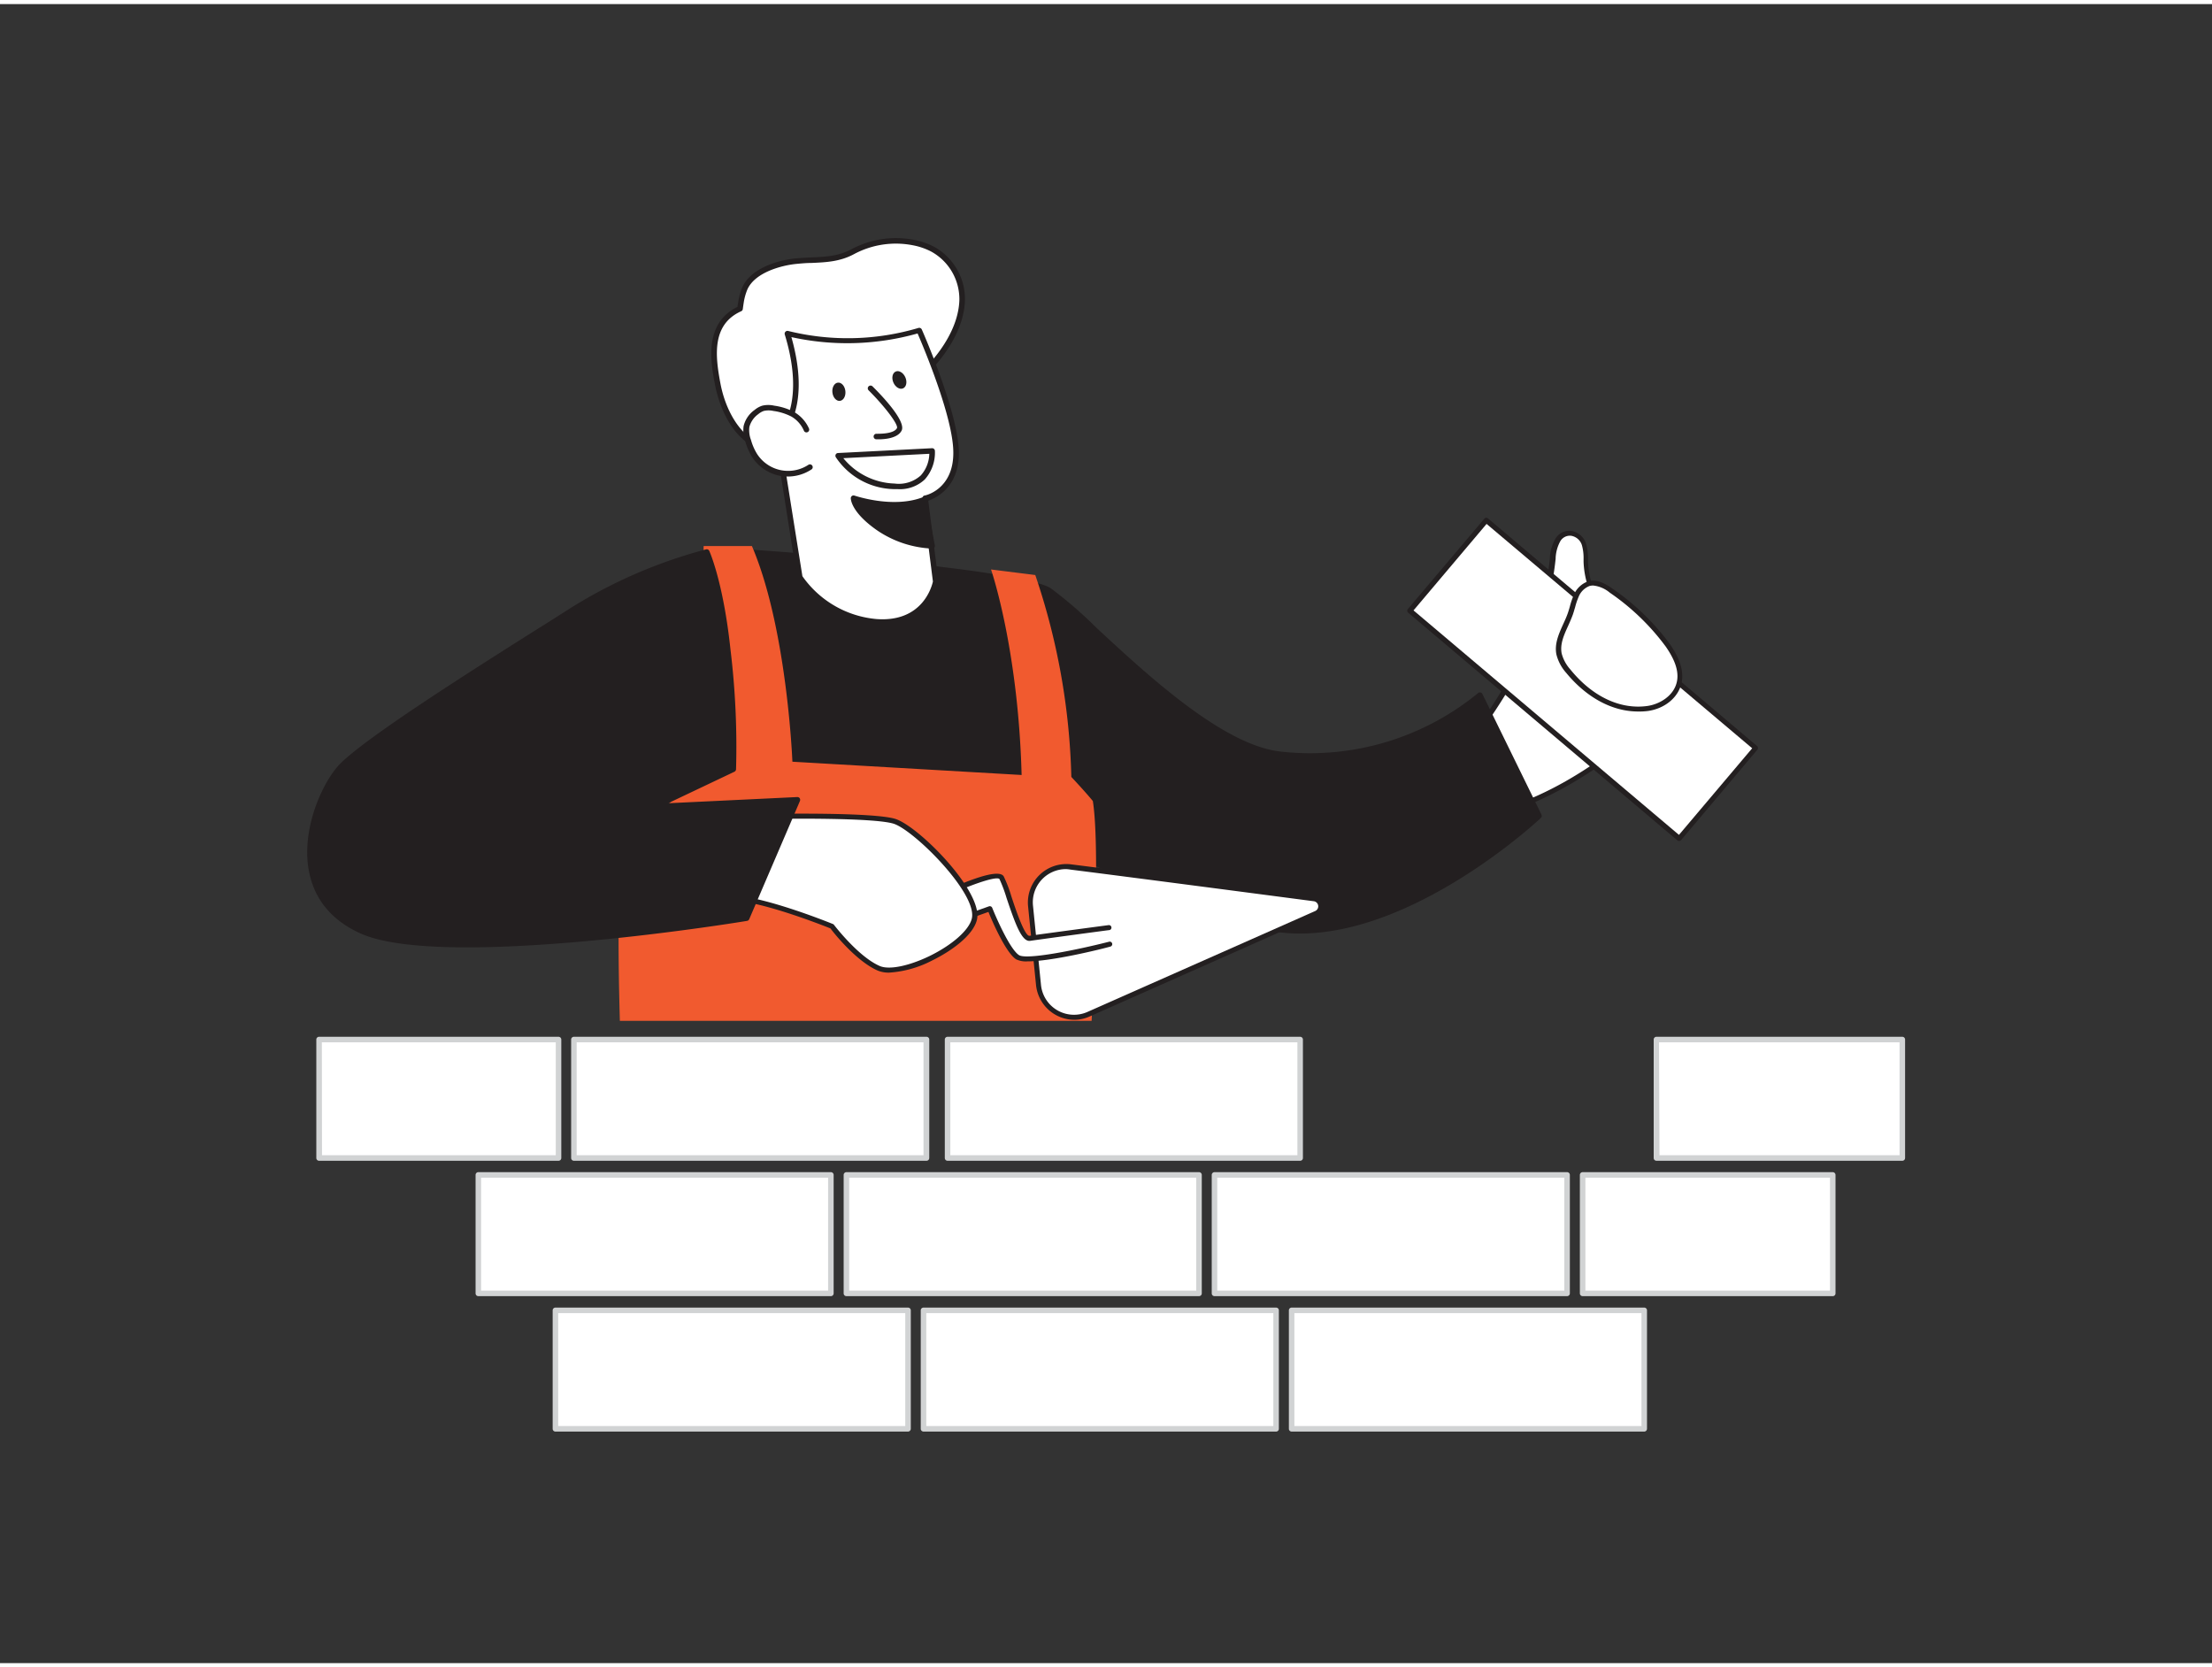
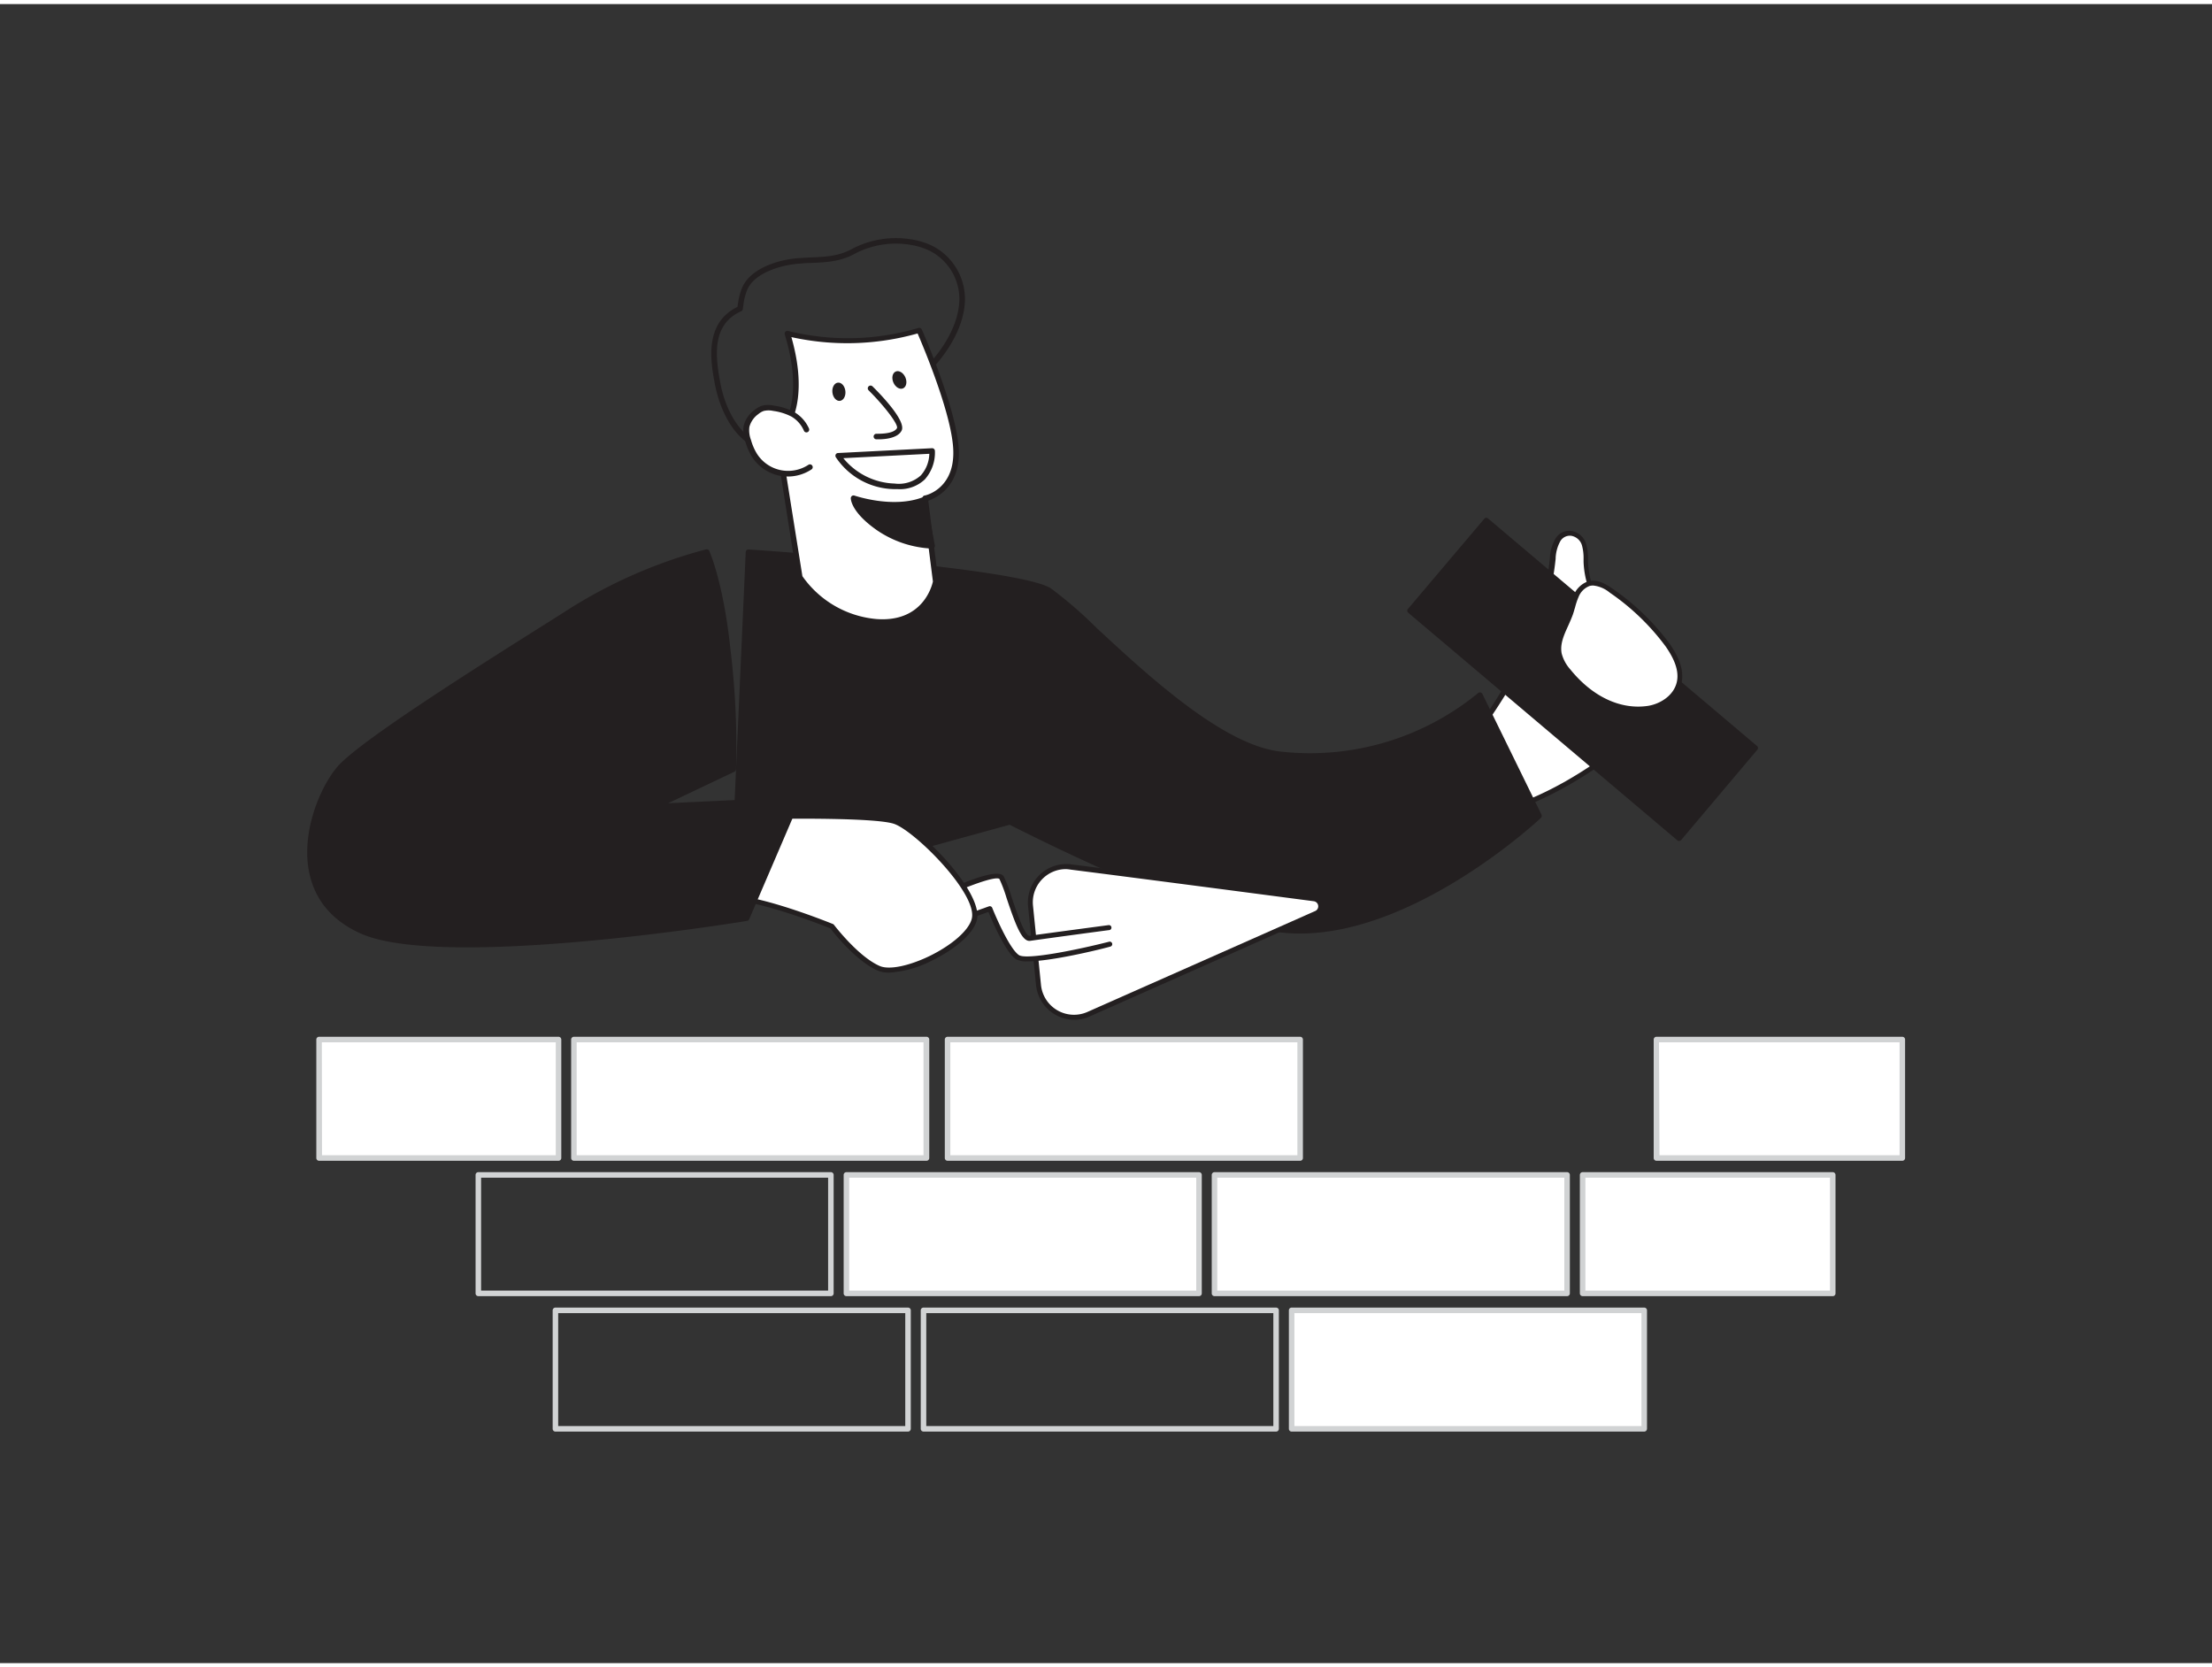
<svg xmlns="http://www.w3.org/2000/svg" viewBox="0 0 400 300" width="406" height="306" class="illustration styles_illustrationTablet__1DWOa">
  <rect x="0" y="0" width="400" height="300" fill="#333333" stroke="none" />
  <g id="_123_process_building_flatline" data-name="#123_process_building_flatline">
    <path d="M267.6,130.93a118.53,118.53,0,0,0,8.85-14.65,52.43,52.43,0,0,0,4.31-16,7.87,7.87,0,0,1,.92-3.36c1.36-2,4-1.35,4.73.81a11.73,11.73,0,0,1,.35,3.14,15.6,15.6,0,0,0,2.3,7.58c1.51,2.39,3.93,3.81,5.89,5.79a45.51,45.51,0,0,1,5.18,6.17c.76,1.12,2.33,3.12,2,4.6-.85,3.38-15.63,16.33-29.14,20.56" fill="#fff" />
    <path d="M273,146a.45.45,0,0,1-.44-.32.46.46,0,0,1,.3-.57c13.9-4.34,28.11-17.33,28.83-20.23.29-1.12-.86-2.75-1.61-3.83l-.28-.4a44.1,44.1,0,0,0-5.13-6.11c-.68-.69-1.44-1.32-2.17-1.94a17.41,17.41,0,0,1-3.78-3.92,16.14,16.14,0,0,1-2.36-7.81l0-.6a8.59,8.59,0,0,0-.3-2.42,2.45,2.45,0,0,0-1.92-1.7,2,2,0,0,0-2,1,7,7,0,0,0-.83,3l0,.14a52.54,52.54,0,0,1-4.34,16.14,117.72,117.72,0,0,1-8.89,14.7.46.46,0,0,1-.64.12.45.45,0,0,1-.12-.63A115.6,115.6,0,0,0,276,116.09a52.08,52.08,0,0,0,4.27-15.86v-.14a7.76,7.76,0,0,1,1-3.42,2.9,2.9,0,0,1,2.88-1.4,3.35,3.35,0,0,1,2.66,2.31,9.51,9.51,0,0,1,.36,2.68l0,.59a15.15,15.15,0,0,0,2.22,7.36,16.64,16.64,0,0,0,3.6,3.71c.75.63,1.52,1.28,2.23,2a44.58,44.58,0,0,1,5.23,6.24l.28.38c.85,1.22,2.13,3.06,1.75,4.58-.88,3.55-15.66,16.57-29.45,20.88A.3.3,0,0,1,273,146Z" fill="#231f20" />
    <path d="M135.35,99.11s48.35,3.25,54.37,7,27.1,28.05,41.84,29.61A48,48,0,0,0,267.61,125l10.69,21.83S251,172.65,227.9,166.68c-17.61-4.55-45.27-18.82-45.27-18.82l-50.07,13.78Z" fill="#231f20" />
    <path d="M235.09,168.07a29.29,29.29,0,0,1-7.32-.9C211,162.84,185,149.62,182.58,148.4l-49.89,13.72a.52.52,0,0,1-.45-.09.51.51,0,0,1-.18-.42l2.79-62.52a.53.53,0,0,1,.17-.35.49.49,0,0,1,.37-.12c2,.13,48.54,3.3,54.6,7a76.52,76.52,0,0,1,8.26,7.14c9.14,8.48,22.94,21.3,33.36,22.41a47.9,47.9,0,0,0,35.66-10.57.49.49,0,0,1,.43-.13.5.5,0,0,1,.36.27l10.69,21.83a.52.52,0,0,1-.11.59C278.39,147.44,256.29,168.07,235.09,168.07Zm-52.46-20.71a.46.46,0,0,1,.23.06c.28.14,27.81,14.29,45.16,18.78,21.36,5.52,46.77-16.84,49.66-19.47l-10.23-20.92a49.25,49.25,0,0,1-35.95,10.4c-10.75-1.14-24.7-14.1-33.93-22.67-3.61-3.35-6.45-6-8.11-7-5.52-3.42-48.44-6.51-53.63-6.87L133.09,161l49.41-13.59Z" fill="#231f20" />
-     <path d="M197.4,183.86c.73-15.22,1.28-33.14.22-39.75-1.31-1.61-3.89-4.36-3.89-4.36a122.3,122.3,0,0,0-6.52-36.51l-8-1s4.92,14.22,5.53,37.16L143.29,137s-.94-24.09-7.32-39h-8.73s-.62,26.92-1.15,42c0,0-10.15,8.59-13,12.86-1.41,2.12-1.4,16.79-1,31Z" fill="#F15A2F" />
    <path d="M238,164.38a1.38,1.38,0,0,0-.38-2.64c-9.84-1.3-32.12-4.22-44-5.72a6.47,6.47,0,0,0-7.26,7.08l1.43,14.27a6.48,6.48,0,0,0,9.09,5.27Z" fill="#fff" />
    <path d="M194.25,183.67a7,7,0,0,1-6.9-6.26l-1.44-14.26a6.95,6.95,0,0,1,7.78-7.59c11.47,1.45,32.5,4.21,44,5.72a1.85,1.85,0,0,1,.51,3.52l-41.14,18.26A6.86,6.86,0,0,1,194.25,183.67Zm-1.45-27.25a6,6,0,0,0-6,6.63l1.44,14.27a6,6,0,0,0,8.44,4.91L237.83,164h0a.93.93,0,0,0-.25-1.77c-11.51-1.51-32.54-4.27-44-5.72A6.64,6.64,0,0,0,192.8,156.42Z" fill="#231f20" />
    <path d="M200.65,170s-14.57,3.73-16.66,2.36-5-8.77-5-8.77L169,167.13l-.25-5.27s11.32-5.5,12.32-3.89,3.29,11.24,5.12,11S200.51,167,200.51,167" fill="#fff" />
    <path d="M185.82,173.1a4.14,4.14,0,0,1-2.08-.37c-1.91-1.25-4.36-7-5-8.57l-9.53,3.4a.46.46,0,0,1-.41-.05.45.45,0,0,1-.2-.36l-.25-5.26a.46.46,0,0,1,.25-.44c4.37-2.12,11.85-5.43,12.9-3.72a23.74,23.74,0,0,1,1.39,3.63c.66,2,2.38,7.24,3.28,7.12,1.81-.27,14.17-1.92,14.3-1.93a.45.45,0,0,1,.51.39.45.45,0,0,1-.39.51c-.13,0-12.49,1.67-14.29,1.94-1.5.23-2.66-2.92-4.28-7.74a25.51,25.51,0,0,0-1.29-3.44c-.57-.6-5.78,1.2-11.46,3.93l.21,4.35,9.36-3.34a.47.47,0,0,1,.58.26c.8,2,3.23,7.5,4.84,8.56,1.4.92,10.74-1,16.3-2.42a.45.45,0,0,1,.23.88C198.75,171,190.1,173.1,185.82,173.1Z" fill="#231f20" />
    <path d="M139.85,146.88s17.91-.31,21.82.89,15.73,13,14.47,17.77S163,176.1,158.93,174.37s-8.48-7.6-8.48-7.6-11.81-4.81-17.89-5.13Z" fill="#fff" />
    <path d="M160.77,175.14a5.28,5.28,0,0,1-2-.35c-3.88-1.66-8-6.82-8.59-7.64-1.23-.5-12-4.76-17.63-5.06a.47.47,0,0,1-.37-.22.46.46,0,0,1,0-.44l7.29-14.75a.45.45,0,0,1,.4-.26c.73,0,18-.29,22,.91,4.23,1.29,16.11,13.3,14.77,18.33-.74,2.82-4.67,5.62-8.09,7.29A19.54,19.54,0,0,1,160.77,175.14Zm-27.5-13.91c6.22.61,16.88,4.93,17.35,5.12a.4.4,0,0,1,.19.15c.05.05,4.4,5.78,8.3,7.45,1.7.72,5.23,0,9-1.82,4.07-2,7.06-4.62,7.61-6.71,1.19-4.47-10.47-16.1-14.16-17.22-3.54-1.08-19.13-.9-21.41-.87Z" fill="#231f20" />
    <path d="M127.8,99.11a87.71,87.71,0,0,0-24.73,10.79c-6.8,4.4-37,22.86-41.67,28.33s-10.78,22.57,3.88,29.32,69.66-2.24,69.66-2.24l9.18-21.39-25.86,1.24,14.3-6.77s.5-7.75-1-21.54C130.32,104.66,127.8,99.11,127.8,99.11Z" fill="#231f20" />
    <path d="M84.5,170.57c-8.19,0-15.32-.68-19.43-2.57-5-2.3-8.06-5.93-9.12-10.79-1.61-7.39,2-15.74,5.07-19.31,3.92-4.57,25-17.84,36.33-25,2.36-1.48,4.26-2.68,5.45-3.45a88.86,88.86,0,0,1,24.89-10.85.5.5,0,0,1,.57.28c.1.23,2.56,5.76,3.84,17.89a145.32,145.32,0,0,1,1,21.62.54.54,0,0,1-.29.42l-12,5.7,23.36-1.12a.51.51,0,0,1,.44.21.56.56,0,0,1,.05.49l-9.18,21.39a.51.51,0,0,1-.38.3C133.4,166.07,105.48,170.57,84.5,170.57Zm43-70.87a88.64,88.64,0,0,0-24.16,10.62c-1.19.77-3.09,2-5.45,3.46-11.29,7.1-32.29,20.32-36.12,24.77C58.84,142,55.39,149.94,56.93,157c1,4.54,3.87,7.93,8.56,10.09,13.83,6.36,64.9-1.56,69.1-2.23l8.75-20.4-25.06,1.2a.5.5,0,0,1-.51-.38.52.52,0,0,1,.27-.58l14-6.64a149.67,149.67,0,0,0-1-21.16C130,106.71,128.07,101.15,127.5,99.7Z" fill="#231f20" />
-     <path d="M134,54a10.44,10.44,0,0,1,.72-2.6c1.43-3.15,6.13-4.59,9.28-4.89,3.74-.35,7,.05,10.27-1.74a16.6,16.6,0,0,1,10.83-1.64,12.77,12.77,0,0,1,3.51,1.19A10.33,10.33,0,0,1,174,53.67c-.19,4.5-2.91,8.88-5.91,12.08a47.87,47.87,0,0,1-6.55,5.49l-4.86,3.6c-5,3.68-12,7.32-18.46,5.44-4.91-1.44-7.52-6.88-8.41-11.52-1-5.11-1.64-11.12,4-13.67C133.88,54.71,133.93,54.34,134,54Z" fill="#fff" />
    <path d="M141.9,81.29a13.68,13.68,0,0,1-3.84-.53c-6.36-1.87-8.31-9.58-8.76-11.9-.74-3.9-2.13-11.11,4.07-14.11,0-.29.08-.58.13-.87h0a10.51,10.51,0,0,1,.75-2.71c1.49-3.29,6.16-4.85,9.7-5.19,1-.09,1.87-.13,2.76-.17,2.65-.12,4.94-.22,7.31-1.51a17.12,17.12,0,0,1,11.16-1.69,13.17,13.17,0,0,1,3.65,1.23,10.81,10.81,0,0,1,5.66,9.86c-.23,5.41-3.89,10.09-6.05,12.39a46.85,46.85,0,0,1-6.61,5.55L157,75.24C153,78.17,147.47,81.29,141.9,81.29Zm-7.42-27.24c-.06.37-.11.74-.16,1.11a.48.48,0,0,1-.29.38c-5.32,2.4-4.72,8-3.74,13.13.86,4.49,3.43,9.77,8.06,11.13,6.38,1.86,13.32-1.89,18-5.36l4.86-3.6a46.62,46.62,0,0,0,6.48-5.43c2.07-2.21,5.57-6.67,5.79-11.76a9.81,9.81,0,0,0-5.13-8.92A12,12,0,0,0,165,43.6a16,16,0,0,0-10.5,1.58c-2.57,1.4-5.09,1.51-7.75,1.63-.87,0-1.78.08-2.71.17-2.64.25-7.47,1.5-8.88,4.6a10.13,10.13,0,0,0-.68,2.47Zm-.66,1h0Z" fill="#231f20" />
    <path d="M167.3,89.39l1.91,15s-1.46,8-10.78,7.27a18.62,18.62,0,0,1-13.8-8.07l-4-25.32s6.08-4.63,1.77-18.76A45,45,0,0,0,166.22,59s6.62,15,6.67,22.13S167.3,89.39,167.3,89.39Z" fill="#fff" />
    <path d="M159.57,112.24c-.38,0-.77,0-1.18,0a18.94,18.94,0,0,1-14.19-8.31.48.48,0,0,1-.07-.18l-4-25.33a.48.48,0,0,1,.19-.47c.05,0,5.73-4.65,1.59-18.21a.51.51,0,0,1,.63-.63,44.9,44.9,0,0,0,23.55-.55.51.51,0,0,1,.6.28c.27.61,6.66,15.18,6.71,22.32,0,6.24-4.14,8.16-5.54,8.63l1.85,14.62a.38.38,0,0,1,0,.15A9.93,9.93,0,0,1,159.57,112.24Zm-14.47-8.79a18.31,18.31,0,0,0,13.37,7.75c8.4.64,10.06-6,10.23-6.79l-1.9-15a.5.5,0,0,1,.4-.55c.21,0,5.23-1.16,5.19-7.77,0-6.3-5.41-19.1-6.46-21.53a46.81,46.81,0,0,1-22.82.66c3.47,12.24-.86,17.22-2,18.24Z" fill="#231f20" />
    <path d="M145.8,77a5.94,5.94,0,0,0-2.5-2.81,10.55,10.55,0,0,0-3.4-1.07,4.43,4.43,0,0,0-2,0,3.48,3.48,0,0,0-1.2.67A4.58,4.58,0,0,0,135,76.39a5.42,5.42,0,0,0,.3,2.58,10.87,10.87,0,0,0,1.13,2.62,7.2,7.2,0,0,0,10,2.17" fill="#fff" />
    <path d="M142.46,85.43a8,8,0,0,1-1.62-.17,7.81,7.81,0,0,1-4.87-3.4,11.58,11.58,0,0,1-1.19-2.74,5.9,5.9,0,0,1-.31-2.82,5,5,0,0,1,2-2.92,4.05,4.05,0,0,1,1.37-.76,4.72,4.72,0,0,1,2.18,0,10.9,10.9,0,0,1,3.56,1.13,6.46,6.46,0,0,1,2.71,3,.5.5,0,0,1-.27.66.49.49,0,0,1-.65-.27,5.45,5.45,0,0,0-2.29-2.57,10.14,10.14,0,0,0-3.24-1,3.87,3.87,0,0,0-1.72,0,3.14,3.14,0,0,0-1,.58,4.16,4.16,0,0,0-1.61,2.32,4.85,4.85,0,0,0,.29,2.34,9.84,9.84,0,0,0,1.08,2.5,6.68,6.68,0,0,0,9.31,2,.5.5,0,0,1,.69.15.49.49,0,0,1-.14.69A7.77,7.77,0,0,1,142.46,85.43Z" fill="#231f20" />
    <path d="M168.56,98a18.76,18.76,0,0,1-9.63-3.18c-4.57-3.17-4.59-5.43-4.59-5.43s6.94,2.45,12.63.32Z" fill="#231f20" />
    <path d="M168.56,98.46h0a19.12,19.12,0,0,1-9.91-3.27c-4.65-3.22-4.8-5.58-4.8-5.84a.52.52,0,0,1,.21-.41.48.48,0,0,1,.45-.06c.07,0,6.85,2.37,12.29.32a.5.5,0,0,1,.67.37l1.58,8.3a.51.51,0,0,1-.1.41A.53.53,0,0,1,168.56,98.46ZM155.07,90.1c.39.86,1.43,2.39,4.14,4.27A18.52,18.52,0,0,0,168,97.43l-1.36-7.1C162.09,91.78,157.09,90.67,155.07,90.1Z" fill="#231f20" />
    <path d="M157.42,69.47s6.06,6,5.2,7.47-4.14,1.25-4.14,1.25" fill="#fff" />
    <path d="M158.89,78.7h-.44a.5.5,0,0,1,.06-1c.77,0,3.1,0,3.68-1,.35-.57-2.09-3.84-5.12-6.86a.5.5,0,0,1,.71-.71C159.68,71,164,75.6,163,77.2,162.23,78.55,159.9,78.7,158.89,78.7Z" fill="#231f20" />
    <ellipse cx="151.7" cy="70.09" rx="1.18" ry="1.66" transform="translate(-6.86 17.33) rotate(-6.39)" fill="#231f20" />
    <ellipse cx="162.64" cy="67.98" rx="1.18" ry="1.66" transform="translate(-13.62 70.57) rotate(-23.53)" fill="#231f20" />
    <path d="M162.34,87.71c-.2,0-.41,0-.63,0a12.94,12.94,0,0,1-10.58-5.79.53.53,0,0,1,0-.49.49.49,0,0,1,.41-.25l17-.87a.5.5,0,0,1,.52.47,7.28,7.28,0,0,1-1.83,5.18A6.55,6.55,0,0,1,162.34,87.71Zm-9.84-5.6a12.45,12.45,0,0,0,9.27,4.59,5.92,5.92,0,0,0,4.74-1.47,6.06,6.06,0,0,0,1.54-3.91Z" fill="#231f20" />
    <rect x="103.78" y="187.24" width="63.76" height="21.42" fill="#fff" />
    <path d="M167.54,209.16H103.78a.5.5,0,0,1-.5-.5V187.24a.5.5,0,0,1,.5-.5h63.76a.5.5,0,0,1,.5.5v21.42A.5.5,0,0,1,167.54,209.16Zm-63.26-1H167V187.74H104.28Z" fill="#d1d3d4" />
    <rect x="57.7" y="187.24" width="43.27" height="21.42" fill="#fff" />
    <path d="M101,209.16H57.7a.5.5,0,0,1-.5-.5V187.24a.5.5,0,0,1,.5-.5H101a.5.5,0,0,1,.5.5v21.42A.5.5,0,0,1,101,209.16Zm-42.77-1h42.27V187.74H58.2Z" fill="#d1d3d4" />
    <rect x="171.35" y="187.24" width="63.76" height="21.42" fill="#fff" />
    <path d="M235.11,209.16H171.35a.5.5,0,0,1-.5-.5V187.24a.5.5,0,0,1,.5-.5h63.76a.5.5,0,0,1,.5.5v21.42A.5.5,0,0,1,235.11,209.16Zm-63.26-1h62.76V187.74H171.85Z" fill="#d1d3d4" />
    <rect x="299.54" y="187.24" width="44.41" height="21.42" fill="#fff" />
    <path d="M344,209.16H299.54a.5.5,0,0,1-.5-.5V187.24a.5.5,0,0,1,.5-.5H344a.5.5,0,0,1,.5.5v21.42A.5.5,0,0,1,344,209.16Zm-43.91-1h43.41V187.74H300Z" fill="#d1d3d4" />
-     <rect x="86.5" y="211.72" width="63.76" height="21.42" fill="#fff" />
    <path d="M150.25,233.64H86.5a.5.5,0,0,1-.5-.5V211.72a.5.5,0,0,1,.5-.5h63.75a.5.5,0,0,1,.5.5v21.42A.5.5,0,0,1,150.25,233.64Zm-63.25-1h62.75V212.22H87Z" fill="#d1d3d4" />
    <rect x="153.06" y="211.72" width="63.76" height="21.42" fill="#fff" />
    <path d="M216.82,233.64H153.06a.5.5,0,0,1-.5-.5V211.72a.5.5,0,0,1,.5-.5h63.76a.5.5,0,0,1,.5.5v21.42A.5.5,0,0,1,216.82,233.64Zm-63.26-1h62.76V212.22H153.56Z" fill="#d1d3d4" />
    <rect x="219.62" y="211.72" width="63.76" height="21.42" fill="#fff" />
    <path d="M283.38,233.64H219.62a.5.5,0,0,1-.5-.5V211.72a.51.51,0,0,1,.5-.5h63.76a.5.5,0,0,1,.5.5v21.42A.5.5,0,0,1,283.38,233.64Zm-63.26-1h62.76V212.22H220.12Z" fill="#d1d3d4" />
    <rect x="286.19" y="211.72" width="45.23" height="21.42" fill="#fff" />
    <path d="M331.42,233.64H286.19a.5.5,0,0,1-.5-.5V211.72a.5.5,0,0,1,.5-.5h45.23a.51.51,0,0,1,.5.5v21.42A.5.5,0,0,1,331.42,233.64Zm-44.73-1h44.23V212.22H286.69Z" fill="#d1d3d4" />
    <rect x="254.31" y="111.4" width="63.76" height="21.42" transform="translate(146.54 -155.94) rotate(40.23)" fill="#fff" />
-     <path d="M303.61,151.33a.44.44,0,0,1-.29-.11l-48.68-41.17a.46.46,0,0,1-.06-.65l13.84-16.35a.43.43,0,0,1,.31-.16.44.44,0,0,1,.33.1l48.68,41.18a.46.46,0,0,1,.06.64L304,151.17a.47.47,0,0,1-.31.16Zm-48-41.69,48,40.59,13.24-15.66L268.82,94Z" fill="#231f20" />
-     <rect x="100.44" y="236.21" width="63.76" height="21.42" fill="#fff" />
+     <path d="M303.61,151.33a.44.44,0,0,1-.29-.11l-48.68-41.17a.46.46,0,0,1-.06-.65l13.84-16.35a.43.43,0,0,1,.31-.16.44.44,0,0,1,.33.1l48.68,41.18a.46.46,0,0,1,.06.64L304,151.17a.47.47,0,0,1-.31.16ZL268.82,94Z" fill="#231f20" />
    <path d="M164.2,258.13H100.44a.5.5,0,0,1-.5-.5V236.21a.5.5,0,0,1,.5-.5H164.2a.5.5,0,0,1,.5.5v21.42A.51.51,0,0,1,164.2,258.13Zm-63.26-1H163.7V236.71H100.94Z" fill="#d1d3d4" />
-     <rect x="167" y="236.21" width="63.76" height="21.42" fill="#fff" />
    <path d="M230.76,258.13H167a.51.51,0,0,1-.5-.5V236.21a.5.5,0,0,1,.5-.5h63.76a.5.5,0,0,1,.5.5v21.42A.5.5,0,0,1,230.76,258.13Zm-63.26-1h62.76V236.71H167.5Z" fill="#d1d3d4" />
    <rect x="233.57" y="236.21" width="63.76" height="21.42" fill="#fff" />
    <path d="M297.33,258.13H233.57a.5.5,0,0,1-.5-.5V236.21a.5.5,0,0,1,.5-.5h63.76a.5.5,0,0,1,.5.5v21.42A.51.51,0,0,1,297.33,258.13Zm-63.26-1h62.76V236.71H234.07Z" fill="#d1d3d4" />
    <path d="M284.25,109.34c-.09.29-.18.59-.28.88-.85,2.42-2.55,4.76-2.05,7.27a7.3,7.3,0,0,0,1.67,3.09c3.47,4.29,8.6,7.57,14.34,6.76,2.63-.37,5.2-2.18,5.73-4.78.48-2.34-.72-4.68-2.08-6.64a42.49,42.49,0,0,0-10.25-9.9c-1.18-.83-2.61-1.62-4-1.24a3.88,3.88,0,0,0-2.32,2.27A15,15,0,0,0,284.25,109.34Z" fill="#fff" />
    <path d="M296.21,127.92c-4.65,0-9.3-2.5-13-7a7.89,7.89,0,0,1-1.76-3.3c-.39-1.94.44-3.76,1.23-5.51.3-.65.61-1.33.84-2,.1-.28.18-.57.27-.86l.1-.35a13.87,13.87,0,0,1,.68-2,4.4,4.4,0,0,1,2.62-2.52c1.62-.44,3.19.47,4.38,1.31a43.49,43.49,0,0,1,10.37,10c1.18,1.72,2.7,4.31,2.15,7s-3.05,4.71-6.11,5.14A12.07,12.07,0,0,1,296.21,127.92Zm-8.13-22.78a2.72,2.72,0,0,0-.63.08,3.47,3.47,0,0,0-2,2,12.32,12.32,0,0,0-.63,1.89l-.11.34h0c-.08.31-.18.62-.28.92-.25.69-.56,1.39-.86,2.06-.77,1.69-1.5,3.3-1.17,5a7,7,0,0,0,1.57,2.89c3.95,4.88,9,7.29,13.93,6.6,2.2-.31,4.81-1.83,5.34-4.42.48-2.34-.92-4.71-2-6.29a42.14,42.14,0,0,0-10.14-9.78A5.54,5.54,0,0,0,288.08,105.14Zm-3.83,4.2h0Z" fill="#231f20" />
  </g>
</svg>